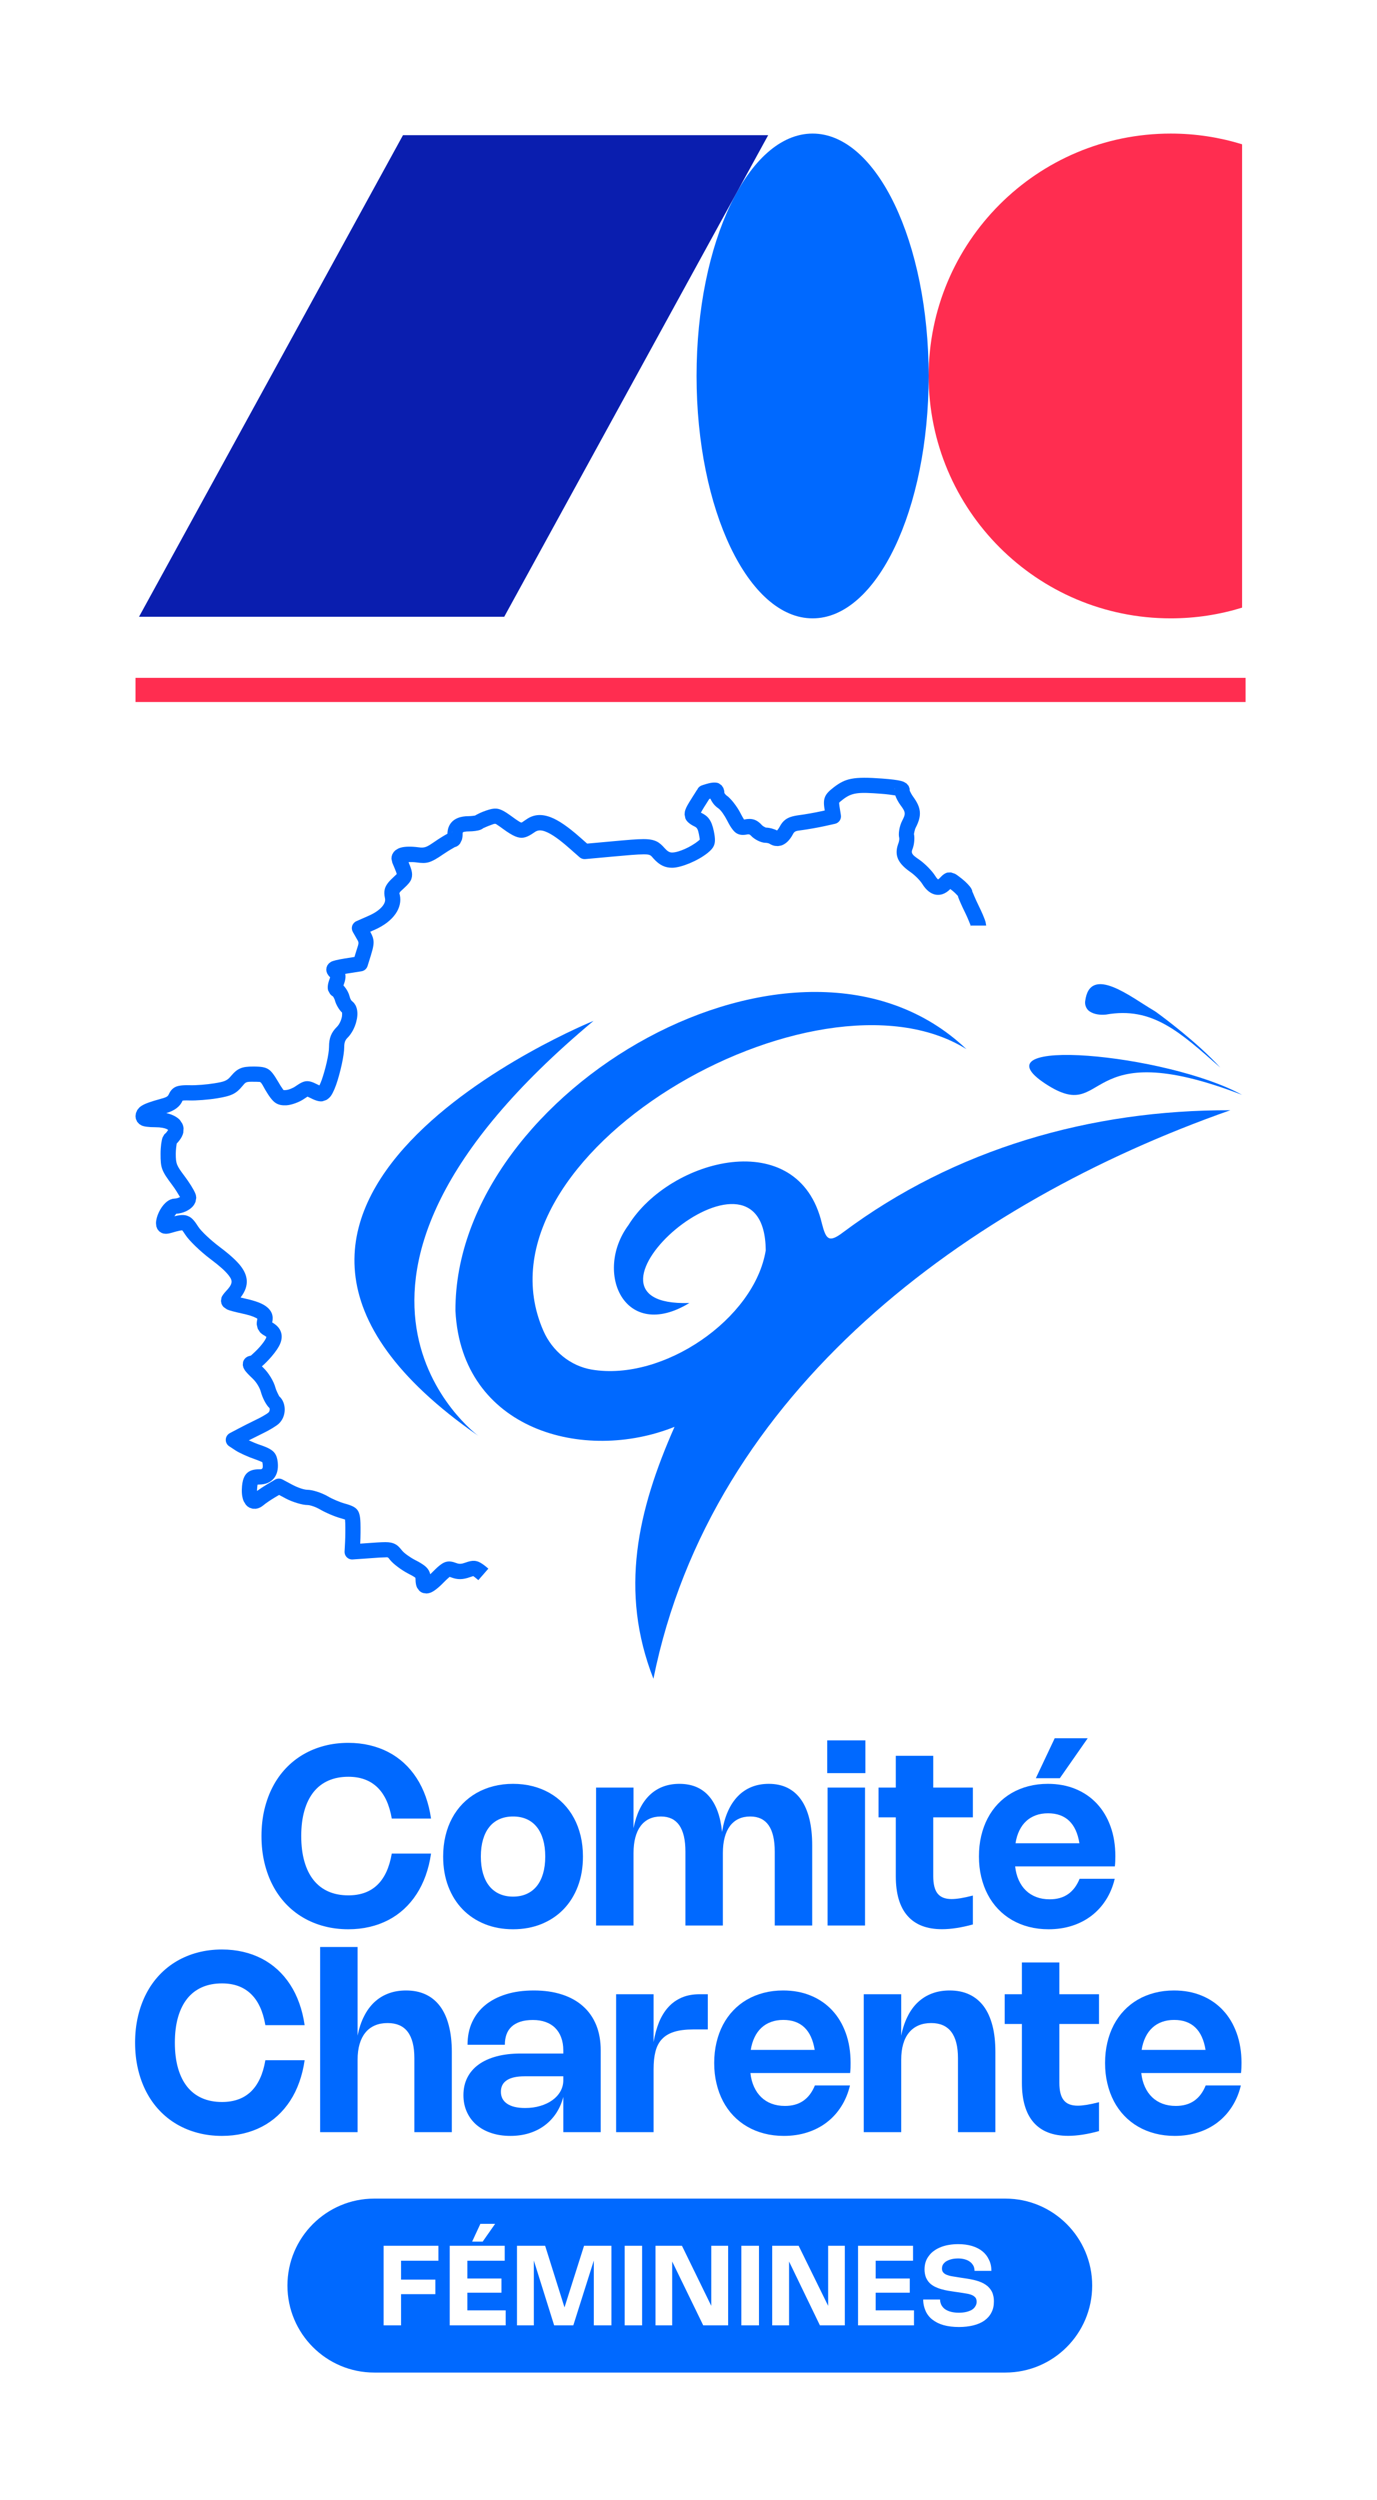
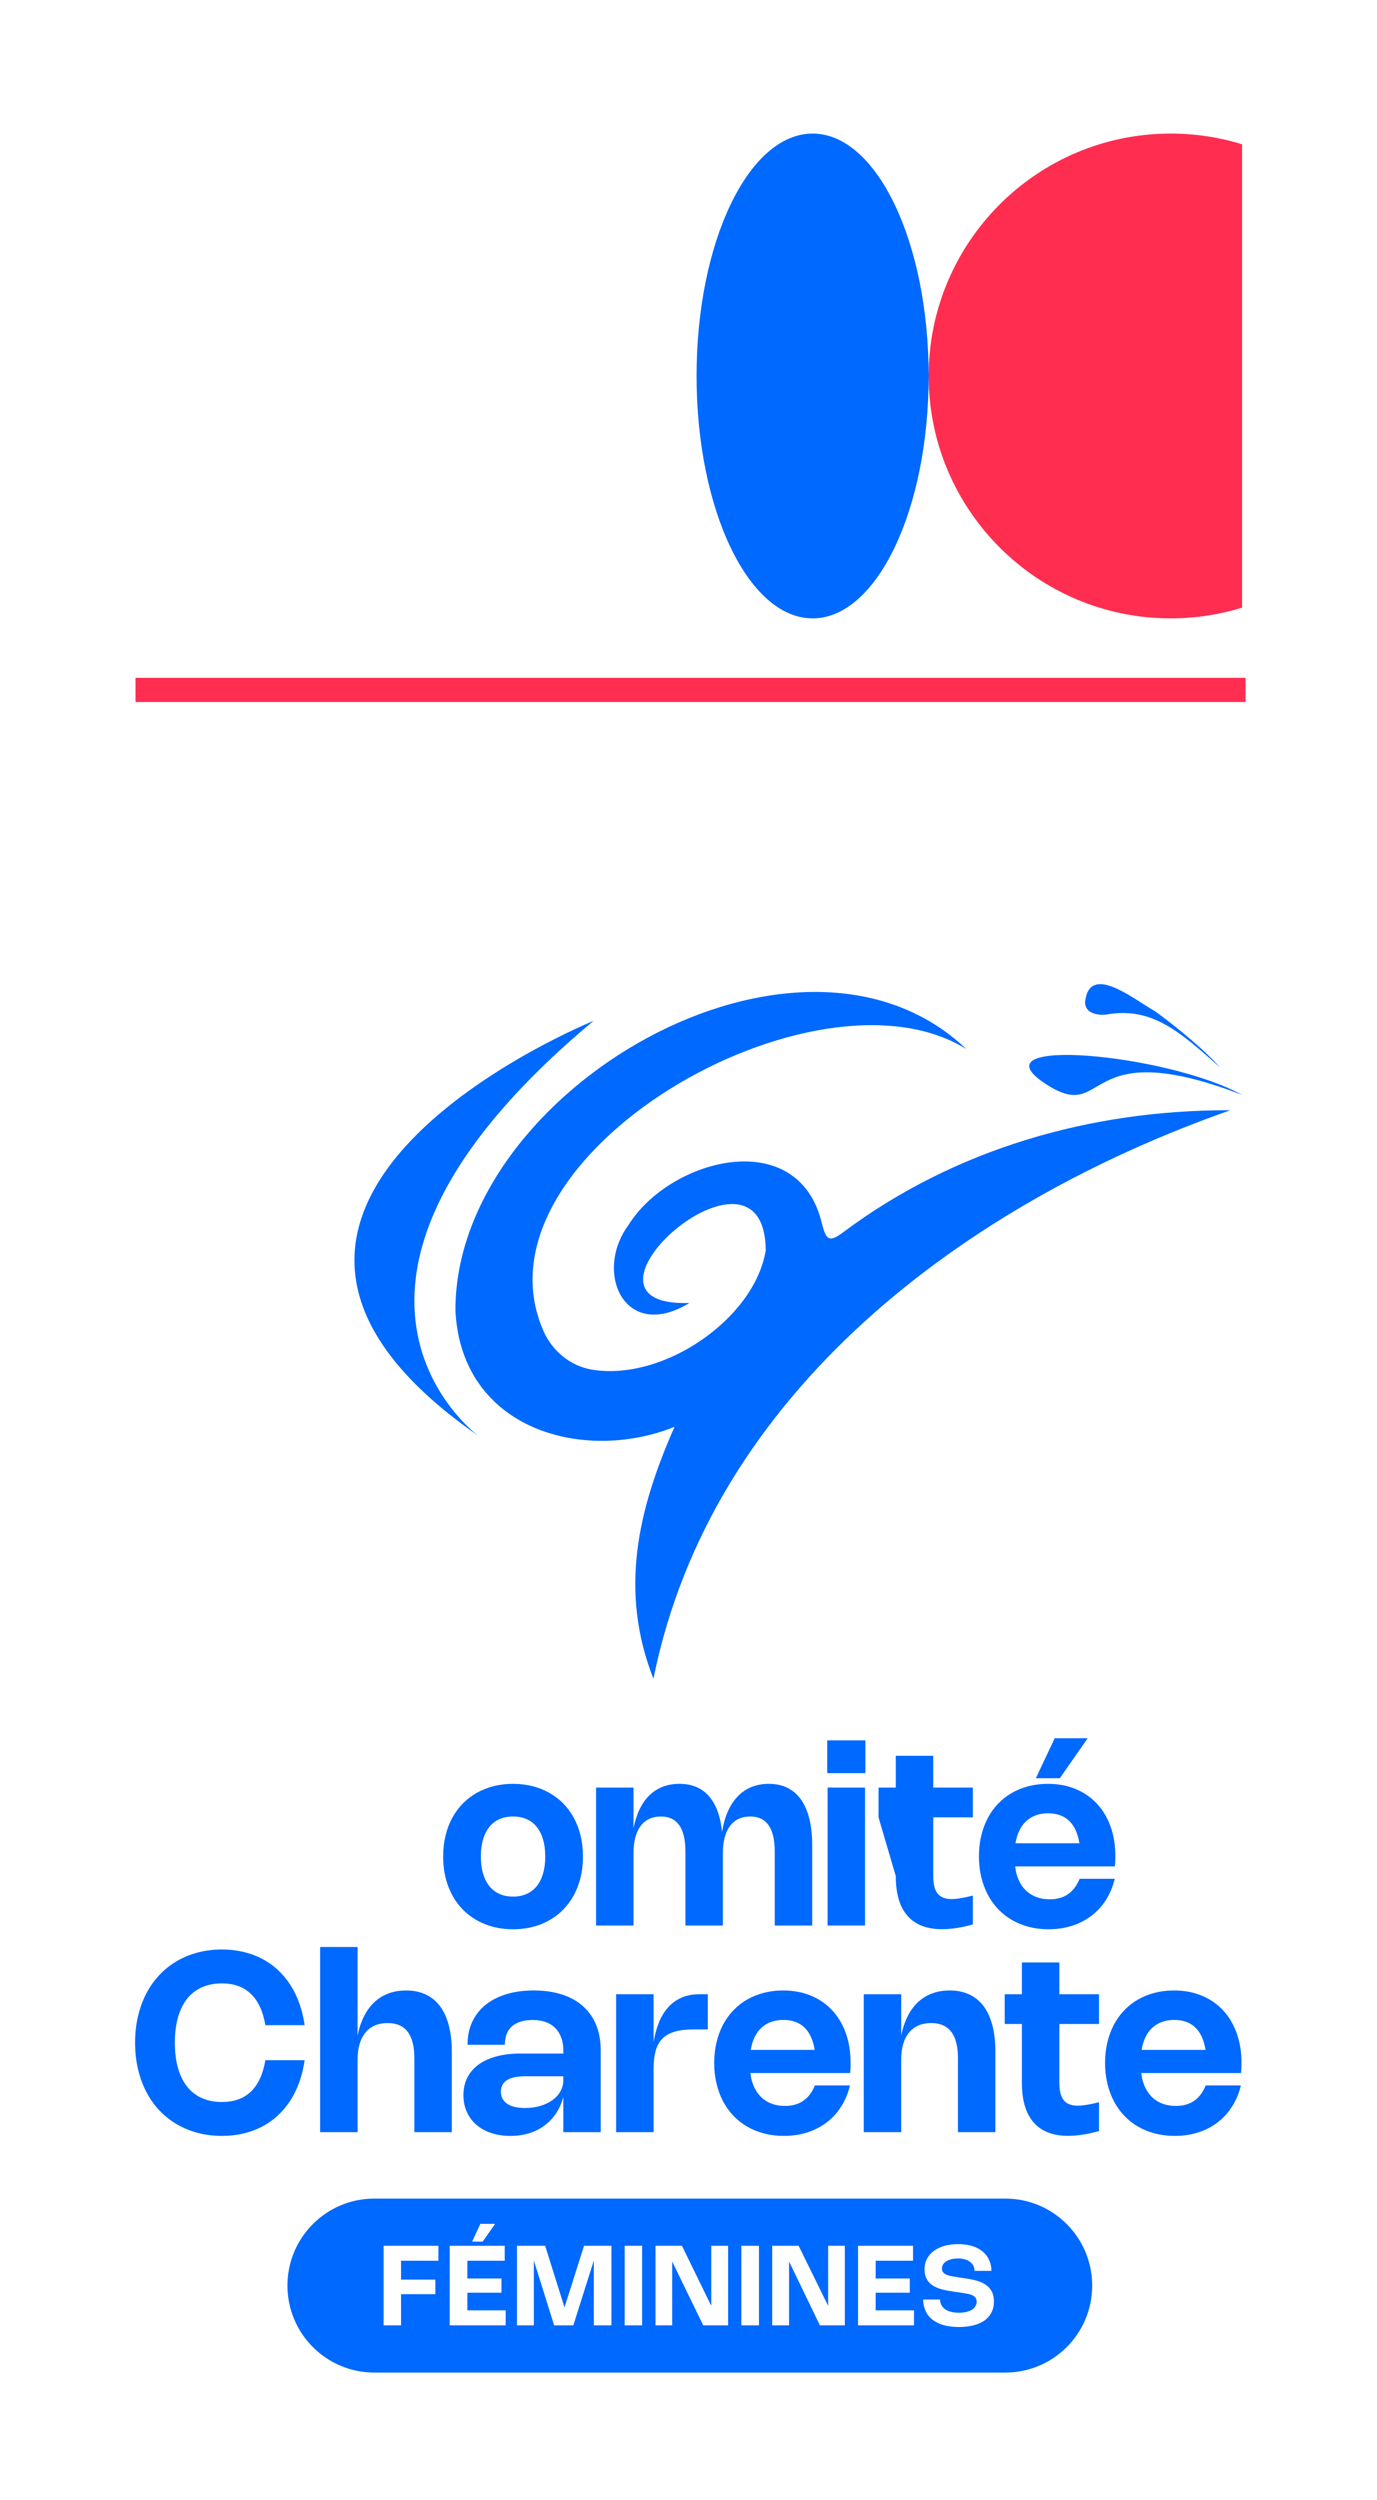
<svg xmlns="http://www.w3.org/2000/svg" width="100%" height="100%" viewBox="0 0 248 450" version="1.1" xml:space="preserve" style="fill-rule:evenodd;clip-rule:evenodd;stroke-linejoin:round;stroke-miterlimit:2;">
  <g transform="matrix(1,0,0,1,-5286,-2444)">
    <g id="dual_vertical_brand_badge_feminines" transform="matrix(0.161,0,0,0.775,5222.56,2444.03)">
      <rect x="396.639" y="0" width="1536.2" height="580.841" style="fill:none;" />
      <g transform="matrix(3.545,0,0,0.737,545.635,30.378)">
        <path d="M213.66,0.82C233.885,0.82 250.281,35.019 250.281,77.204C250.281,119.39 233.885,153.588 213.66,153.588C193.434,153.588 177.039,119.39 177.039,77.204C177.039,35.019 193.434,0.82 213.66,0.82Z" style="fill:rgb(0,105,255);fill-rule:nonzero;" />
      </g>
      <g transform="matrix(3.545,0,0,0.737,545.635,30.378)">
        <path d="M349.184,4.199C342.065,2.005 334.505,0.82 326.666,0.82C284.48,0.82 250.282,35.018 250.282,77.204C250.282,119.39 284.48,153.588 326.666,153.588C334.505,153.588 342.065,152.403 349.184,150.21L349.184,4.199Z" style="fill:rgb(255,45,80);fill-rule:nonzero;" />
      </g>
      <g transform="matrix(3.545,0,0,0.737,545.635,30.378)">
-         <path d="M1.105,153.082L116.348,153.082L199.642,1.327L84.399,1.327L1.105,153.082Z" style="fill:rgb(10,30,175);fill-rule:nonzero;" />
-       </g>
+         </g>
      <g transform="matrix(3.545,0,0,0.737,545.635,30.378)">
        <rect x="0" y="172.333" width="350.289" height="7.613" style="fill:rgb(255,45,80);fill-rule:nonzero;" />
      </g>
      <g transform="matrix(2.256,0,0,0.346,-2479.79,349.396)">
        <g transform="matrix(1,0,0,1,62.7,54.522)">
          <g transform="matrix(2.48,0,0,3.359,-633.024,-177.829)">
-             <path d="M803.852,102.944C803.852,104.852 804.063,106.544 804.483,108.019C804.904,109.494 805.515,110.734 806.315,111.738C807.115,112.742 808.1,113.502 809.271,114.019C810.442,114.536 811.777,114.794 813.277,114.794C815.686,114.794 817.615,114.098 819.065,112.707C820.515,111.315 821.477,109.227 821.952,106.444L829.802,106.444C829.577,108.011 829.221,109.473 828.733,110.832C828.246,112.19 827.638,113.43 826.908,114.55C826.179,115.671 825.34,116.667 824.39,117.538C823.44,118.409 822.39,119.142 821.24,119.738C820.09,120.334 818.846,120.788 817.508,121.1C816.171,121.413 814.756,121.569 813.265,121.569C811.565,121.569 809.956,121.369 808.44,120.969C806.923,120.569 805.521,119.992 804.233,119.238C802.946,118.484 801.788,117.561 800.758,116.469C799.729,115.377 798.856,114.142 798.14,112.763C797.423,111.384 796.871,109.869 796.483,108.219C796.096,106.569 795.902,104.811 795.902,102.944C795.902,101.069 796.096,99.309 796.483,97.663C796.871,96.017 797.423,94.505 798.14,93.125C798.856,91.746 799.729,90.511 800.758,89.419C801.788,88.327 802.946,87.405 804.233,86.65C805.521,85.896 806.923,85.319 808.44,84.919C809.956,84.519 811.565,84.319 813.265,84.319C814.756,84.319 816.171,84.475 817.508,84.788C818.846,85.1 820.09,85.555 821.24,86.15C822.39,86.746 823.44,87.48 824.39,88.35C825.34,89.221 826.179,90.217 826.908,91.338C827.638,92.459 828.246,93.698 828.733,95.057C829.221,96.415 829.577,97.877 829.802,99.444L821.952,99.444C821.477,96.669 820.511,94.584 819.052,93.188C817.594,91.792 815.669,91.094 813.277,91.094C811.777,91.094 810.442,91.352 809.271,91.869C808.1,92.386 807.115,93.146 806.315,94.15C805.515,95.155 804.904,96.394 804.483,97.869C804.063,99.344 803.852,101.036 803.852,102.944Z" style="fill:rgb(0,105,255);fill-rule:nonzero;" />
-           </g>
+             </g>
          <g transform="matrix(2.48,0,0,3.359,-633.024,-177.829)">
            <path d="M832.227,107.032C832.227,105.565 832.381,104.188 832.69,102.9C832.998,101.613 833.442,100.432 834.021,99.357C834.6,98.282 835.302,97.321 836.127,96.475C836.952,95.63 837.881,94.913 838.915,94.325C839.948,93.738 841.077,93.288 842.302,92.975C843.527,92.663 844.827,92.507 846.202,92.507C847.577,92.507 848.877,92.663 850.102,92.975C851.327,93.288 852.456,93.738 853.49,94.325C854.523,94.913 855.452,95.63 856.277,96.475C857.102,97.321 857.804,98.282 858.383,99.357C858.963,100.432 859.406,101.613 859.715,102.9C860.023,104.188 860.177,105.565 860.177,107.032C860.177,109.232 859.836,111.225 859.152,113.013C858.469,114.8 857.511,116.327 856.277,117.594C855.044,118.861 853.571,119.84 851.858,120.532C850.146,121.223 848.261,121.569 846.202,121.569C844.144,121.569 842.258,121.223 840.546,120.532C838.833,119.84 837.361,118.861 836.127,117.594C834.894,116.327 833.936,114.8 833.252,113.013C832.569,111.225 832.227,109.232 832.227,107.032ZM839.765,107.032C839.765,108.307 839.911,109.442 840.202,110.438C840.494,111.434 840.915,112.271 841.465,112.95C842.015,113.63 842.69,114.148 843.49,114.507C844.29,114.865 845.194,115.044 846.202,115.044C847.219,115.044 848.125,114.865 848.921,114.507C849.717,114.148 850.39,113.63 850.94,112.95C851.49,112.271 851.911,111.434 852.202,110.438C852.494,109.442 852.64,108.307 852.64,107.032C852.64,105.757 852.494,104.623 852.202,103.632C851.911,102.64 851.49,101.802 850.94,101.119C850.39,100.436 849.717,99.917 848.921,99.563C848.125,99.209 847.219,99.032 846.202,99.032C845.194,99.032 844.29,99.209 843.49,99.563C842.69,99.917 842.015,100.436 841.465,101.119C840.915,101.802 840.494,102.64 840.202,103.632C839.911,104.623 839.765,105.757 839.765,107.032Z" style="fill:rgb(0,105,255);fill-rule:nonzero;" />
          </g>
          <g transform="matrix(2.48,0,0,3.359,-633.024,-177.829)">
            <path d="M870.29,120.819L862.802,120.819L862.802,93.257L870.29,93.257L870.29,101.369C870.573,99.936 870.983,98.667 871.521,97.563C872.058,96.459 872.715,95.532 873.49,94.782C874.265,94.032 875.152,93.465 876.152,93.082C877.152,92.698 878.256,92.507 879.465,92.507C881.956,92.507 883.921,93.323 885.358,94.957C886.796,96.59 887.673,98.977 887.99,102.119C888.24,100.569 888.629,99.198 889.158,98.007C889.688,96.815 890.348,95.811 891.14,94.994C891.931,94.177 892.846,93.559 893.883,93.138C894.921,92.717 896.069,92.507 897.327,92.507C898.744,92.507 899.992,92.773 901.071,93.307C902.15,93.84 903.056,94.627 903.79,95.669C904.523,96.711 905.077,97.996 905.452,99.525C905.827,101.055 906.015,102.815 906.015,104.807L906.015,120.819L898.527,120.819L898.527,106.057C898.527,101.373 896.894,99.032 893.627,99.032C892.752,99.032 891.975,99.192 891.296,99.513C890.617,99.834 890.044,100.305 889.577,100.925C889.111,101.546 888.756,102.311 888.515,103.219C888.273,104.127 888.152,105.173 888.152,106.357L888.152,120.819L880.665,120.819L880.665,106.057C880.665,101.373 879.031,99.032 875.765,99.032C874.89,99.032 874.113,99.192 873.433,99.513C872.754,99.834 872.181,100.305 871.715,100.925C871.248,101.546 870.894,102.311 870.652,103.219C870.411,104.127 870.29,105.173 870.29,106.357L870.29,120.819Z" style="fill:rgb(0,105,255);fill-rule:nonzero;" />
          </g>
          <g transform="matrix(2.48,0,0,3.359,-633.024,-177.829)">
            <path d="M916.652,90.369L909.015,90.369L909.015,83.819L916.652,83.819L916.652,90.369ZM916.577,120.819L909.09,120.819L909.09,93.257L916.577,93.257L916.577,120.819Z" style="fill:rgb(0,105,255);fill-rule:nonzero;" />
          </g>
          <g transform="matrix(2.48,0,0,3.359,-633.024,-177.829)">
-             <path d="M938.14,120.607C935.831,121.24 933.773,121.557 931.965,121.557C928.931,121.557 926.633,120.667 925.071,118.888C923.508,117.109 922.727,114.465 922.727,110.957L922.727,99.207L919.277,99.207L919.277,93.257L922.727,93.257L922.727,86.907L930.215,86.907L930.215,93.257L938.14,93.257L938.14,99.207L930.215,99.207L930.215,110.969C930.215,112.552 930.506,113.709 931.09,114.438C931.673,115.167 932.602,115.532 933.877,115.532C934.394,115.532 934.998,115.475 935.69,115.363C936.381,115.25 937.198,115.073 938.14,114.832L938.14,120.607Z" style="fill:rgb(0,105,255);fill-rule:nonzero;" />
+             <path d="M938.14,120.607C935.831,121.24 933.773,121.557 931.965,121.557C928.931,121.557 926.633,120.667 925.071,118.888C923.508,117.109 922.727,114.465 922.727,110.957L919.277,99.207L919.277,93.257L922.727,93.257L922.727,86.907L930.215,86.907L930.215,93.257L938.14,93.257L938.14,99.207L930.215,99.207L930.215,110.969C930.215,112.552 930.506,113.709 931.09,114.438C931.673,115.167 932.602,115.532 933.877,115.532C934.394,115.532 934.998,115.475 935.69,115.363C936.381,115.25 937.198,115.073 938.14,114.832L938.14,120.607Z" style="fill:rgb(0,105,255);fill-rule:nonzero;" />
          </g>
          <g transform="matrix(2.48,0,0,3.359,-633.024,-177.829)">
            <path d="M966.502,111.482C966.127,113.048 965.542,114.455 964.746,115.7C963.95,116.946 962.981,118.005 961.84,118.875C960.698,119.746 959.404,120.413 957.958,120.875C956.513,121.338 954.952,121.569 953.277,121.569C951.894,121.569 950.588,121.411 949.358,121.094C948.129,120.777 947,120.321 945.971,119.725C944.942,119.13 944.017,118.402 943.196,117.544C942.375,116.686 941.681,115.717 941.115,114.638C940.548,113.559 940.113,112.38 939.808,111.1C939.504,109.821 939.352,108.457 939.352,107.007C939.352,105.565 939.502,104.205 939.802,102.925C940.102,101.646 940.533,100.469 941.096,99.394C941.658,98.319 942.344,97.357 943.152,96.507C943.961,95.657 944.875,94.936 945.896,94.344C946.917,93.752 948.036,93.298 949.252,92.982C950.469,92.665 951.761,92.507 953.127,92.507C955.161,92.507 957.008,92.85 958.671,93.538C960.333,94.225 961.754,95.2 962.933,96.463C964.113,97.725 965.023,99.246 965.665,101.025C966.306,102.805 966.627,104.786 966.627,106.969C966.627,107.302 966.621,107.638 966.608,107.975C966.596,108.313 966.569,108.657 966.527,109.007L946.59,109.007C946.706,110.04 946.95,110.963 947.321,111.775C947.692,112.588 948.171,113.275 948.758,113.838C949.346,114.4 950.038,114.832 950.833,115.132C951.629,115.432 952.515,115.582 953.49,115.582C954.956,115.582 956.183,115.238 957.171,114.55C958.158,113.863 958.927,112.84 959.477,111.482L966.502,111.482ZM959.44,104.382C959.123,102.398 958.44,100.905 957.39,99.9C956.34,98.896 954.931,98.394 953.165,98.394C952.273,98.394 951.461,98.527 950.727,98.794C949.994,99.061 949.352,99.448 948.802,99.957C948.252,100.465 947.796,101.092 947.433,101.838C947.071,102.584 946.815,103.432 946.665,104.382L959.44,104.382ZM961.102,83.394L954.503,83.394L950.728,91.382L955.528,91.382L961.102,83.394Z" style="fill:rgb(0,105,255);fill-rule:nonzero;" />
          </g>
        </g>
        <g transform="matrix(1,0,0,1,0.088,54.522)">
          <g transform="matrix(2.48,0,0,3.359,-1091.26,-39.132)">
            <path d="M988.602,102.944C988.602,104.852 988.813,106.544 989.233,108.019C989.654,109.494 990.265,110.734 991.065,111.738C991.865,112.742 992.85,113.502 994.021,114.019C995.192,114.536 996.527,114.794 998.027,114.794C1000.44,114.794 1002.37,114.098 1003.82,112.707C1005.26,111.315 1006.23,109.227 1006.7,106.444L1014.55,106.444C1014.33,108.011 1013.97,109.473 1013.48,110.832C1013,112.19 1012.39,113.43 1011.66,114.55C1010.93,115.671 1010.09,116.667 1009.14,117.538C1008.19,118.409 1007.14,119.142 1005.99,119.738C1004.84,120.334 1003.6,120.788 1002.26,121.1C1000.92,121.413 999.506,121.569 998.015,121.569C996.315,121.569 994.706,121.369 993.19,120.969C991.673,120.569 990.271,119.992 988.983,119.238C987.696,118.484 986.538,117.561 985.508,116.469C984.479,115.377 983.606,114.142 982.89,112.763C982.173,111.384 981.621,109.869 981.233,108.219C980.846,106.569 980.652,104.811 980.652,102.944C980.652,101.069 980.846,99.309 981.233,97.663C981.621,96.017 982.173,94.505 982.89,93.125C983.606,91.746 984.479,90.511 985.508,89.419C986.538,88.327 987.696,87.405 988.983,86.65C990.271,85.896 991.673,85.319 993.19,84.919C994.706,84.519 996.315,84.319 998.015,84.319C999.506,84.319 1000.92,84.475 1002.26,84.788C1003.6,85.1 1004.84,85.555 1005.99,86.15C1007.14,86.746 1008.19,87.48 1009.14,88.35C1010.09,89.221 1010.93,90.217 1011.66,91.338C1012.39,92.459 1013,93.698 1013.48,95.057C1013.97,96.415 1014.33,97.877 1014.55,99.444L1006.7,99.444C1006.23,96.669 1005.26,94.584 1003.8,93.188C1002.34,91.792 1000.42,91.094 998.027,91.094C996.527,91.094 995.192,91.352 994.021,91.869C992.85,92.386 991.865,93.146 991.065,94.15C990.265,95.155 989.654,96.394 989.233,97.869C988.813,99.344 988.602,101.036 988.602,102.944Z" style="fill:rgb(0,105,255);fill-rule:nonzero;" />
          </g>
          <g transform="matrix(2.48,0,0,3.359,-1091.26,-39.132)">
            <path d="M1025.14,120.819L1017.65,120.819L1017.65,83.819L1025.14,83.819L1025.14,101.532C1025.43,100.073 1025.86,98.784 1026.43,97.663C1026.99,96.542 1027.69,95.6 1028.5,94.838C1029.32,94.075 1030.26,93.496 1031.32,93.1C1032.38,92.705 1033.55,92.507 1034.83,92.507C1036.31,92.507 1037.62,92.773 1038.76,93.307C1039.9,93.84 1040.85,94.625 1041.63,95.663C1042.4,96.7 1042.99,97.986 1043.38,99.519C1043.78,101.052 1043.98,102.815 1043.98,104.807L1043.98,120.819L1036.49,120.819L1036.49,106.057C1036.49,103.707 1036.05,101.946 1035.16,100.775C1034.28,99.605 1032.94,99.019 1031.14,99.019C1030.18,99.019 1029.33,99.18 1028.59,99.5C1027.85,99.821 1027.22,100.292 1026.71,100.913C1026.2,101.534 1025.81,102.3 1025.54,103.213C1025.27,104.125 1025.14,105.173 1025.14,106.357L1025.14,120.819Z" style="fill:rgb(0,105,255);fill-rule:nonzero;" />
          </g>
          <g transform="matrix(2.48,0,0,3.359,-1091.26,-39.132)">
            <path d="M1047.12,103.357C1047.12,101.69 1047.42,100.186 1048.03,98.844C1048.65,97.502 1049.53,96.363 1050.67,95.425C1051.82,94.488 1053.21,93.767 1054.84,93.263C1056.47,92.759 1058.32,92.507 1060.37,92.507C1062.46,92.507 1064.34,92.775 1066,93.313C1067.66,93.85 1069.07,94.632 1070.21,95.657C1071.37,96.682 1072.24,97.936 1072.85,99.419C1073.45,100.902 1073.75,102.586 1073.75,104.469L1073.75,120.819L1066.27,120.819L1066.27,113.769C1065.96,114.977 1065.48,116.063 1064.85,117.025C1064.21,117.988 1063.44,118.807 1062.53,119.482C1061.63,120.157 1060.6,120.673 1059.45,121.032C1058.29,121.39 1057.04,121.569 1055.69,121.569C1054.28,121.569 1053,121.375 1051.85,120.988C1050.69,120.6 1049.7,120.05 1048.88,119.338C1048.06,118.625 1047.43,117.769 1046.98,116.769C1046.53,115.769 1046.3,114.657 1046.3,113.432C1046.3,112.123 1046.56,110.955 1047.08,109.925C1047.6,108.896 1048.35,108.025 1049.33,107.313C1050.31,106.6 1051.51,106.055 1052.93,105.675C1054.34,105.296 1055.95,105.107 1057.75,105.107L1066.27,105.107L1066.27,104.469C1066.27,103.519 1066.13,102.669 1065.85,101.919C1065.58,101.169 1065.18,100.534 1064.66,100.013C1064.15,99.492 1063.51,99.094 1062.76,98.819C1062,98.544 1061.15,98.407 1060.19,98.407C1059.22,98.407 1058.39,98.521 1057.68,98.75C1056.98,98.98 1056.4,99.309 1055.93,99.738C1055.47,100.167 1055.13,100.686 1054.91,101.294C1054.69,101.902 1054.58,102.59 1054.58,103.357L1047.12,103.357ZM1058.53,109.657C1056.97,109.657 1055.79,109.917 1054.99,110.438C1054.19,110.959 1053.79,111.727 1053.79,112.744C1053.79,113.786 1054.21,114.588 1055.05,115.15C1055.88,115.713 1057.08,115.994 1058.64,115.994C1059.74,115.994 1060.75,115.855 1061.68,115.575C1062.61,115.296 1063.42,114.911 1064.1,114.419C1064.78,113.927 1065.31,113.344 1065.69,112.669C1066.07,111.994 1066.27,111.261 1066.27,110.469L1066.27,109.657L1058.53,109.657Z" style="fill:rgb(0,105,255);fill-rule:nonzero;" />
          </g>
          <g transform="matrix(2.48,0,0,3.359,-1091.26,-39.132)">
            <path d="M1084.32,120.819L1076.83,120.819L1076.83,93.257L1084.32,93.257L1084.32,102.832C1084.57,101.357 1084.93,100.027 1085.41,98.844C1085.9,97.661 1086.52,96.657 1087.27,95.832C1088.02,95.007 1088.91,94.371 1089.95,93.925C1090.98,93.48 1092.18,93.257 1093.53,93.257L1095.16,93.257L1095.16,100.294L1092.28,100.294C1090.74,100.294 1089.47,100.452 1088.45,100.769C1087.42,101.086 1086.61,101.571 1086,102.225C1085.38,102.88 1084.95,103.705 1084.7,104.7C1084.44,105.696 1084.32,106.873 1084.32,108.232L1084.32,120.819Z" style="fill:rgb(0,105,255);fill-rule:nonzero;" />
          </g>
          <g transform="matrix(2.48,0,0,3.359,-1091.26,-39.132)">
            <path d="M1123.59,111.482C1123.21,113.048 1122.63,114.455 1121.83,115.7C1121.04,116.946 1120.07,118.005 1118.93,118.875C1117.79,119.746 1116.49,120.413 1115.05,120.875C1113.6,121.338 1112.04,121.569 1110.37,121.569C1108.98,121.569 1107.67,121.411 1106.45,121.094C1105.22,120.777 1104.09,120.321 1103.06,119.725C1102.03,119.13 1101.1,118.402 1100.28,117.544C1099.46,116.686 1098.77,115.717 1098.2,114.638C1097.64,113.559 1097.2,112.38 1096.9,111.1C1096.59,109.821 1096.44,108.457 1096.44,107.007C1096.44,105.565 1096.59,104.205 1096.89,102.925C1097.19,101.646 1097.62,100.469 1098.18,99.394C1098.75,98.319 1099.43,97.357 1100.24,96.507C1101.05,95.657 1101.96,94.936 1102.98,94.344C1104,93.752 1105.12,93.298 1106.34,92.982C1107.56,92.665 1108.85,92.507 1110.21,92.507C1112.25,92.507 1114.1,92.85 1115.76,93.538C1117.42,94.225 1118.84,95.2 1120.02,96.463C1121.2,97.725 1122.11,99.246 1122.75,101.025C1123.39,102.805 1123.71,104.786 1123.71,106.969C1123.71,107.302 1123.71,107.638 1123.7,107.975C1123.68,108.313 1123.66,108.657 1123.62,109.007L1103.68,109.007C1103.79,110.04 1104.04,110.963 1104.41,111.775C1104.78,112.588 1105.26,113.275 1105.85,113.838C1106.43,114.4 1107.12,114.832 1107.92,115.132C1108.72,115.432 1109.6,115.582 1110.58,115.582C1112.04,115.582 1113.27,115.238 1114.26,114.55C1115.25,113.863 1116.02,112.84 1116.57,111.482L1123.59,111.482ZM1116.53,104.382C1116.21,102.398 1115.53,100.905 1114.48,99.9C1113.43,98.896 1112.02,98.394 1110.25,98.394C1109.36,98.394 1108.55,98.527 1107.82,98.794C1107.08,99.061 1106.44,99.448 1105.89,99.957C1105.34,100.465 1104.88,101.092 1104.52,101.838C1104.16,102.584 1103.9,103.432 1103.75,104.382L1116.53,104.382Z" style="fill:rgb(0,105,255);fill-rule:nonzero;" />
          </g>
          <g transform="matrix(2.48,0,0,3.359,-1091.26,-39.132)">
            <path d="M1133.83,120.819L1126.34,120.819L1126.34,93.257L1133.83,93.257L1133.83,101.544C1134.12,100.086 1134.55,98.794 1135.12,97.669C1135.68,96.544 1136.37,95.6 1137.19,94.838C1138.01,94.075 1138.95,93.496 1140.01,93.1C1141.07,92.705 1142.24,92.507 1143.52,92.507C1145,92.507 1146.31,92.773 1147.45,93.307C1148.58,93.84 1149.54,94.625 1150.32,95.663C1151.09,96.7 1151.67,97.986 1152.07,99.519C1152.47,101.052 1152.66,102.815 1152.66,104.807L1152.66,120.819L1145.18,120.819L1145.18,106.057C1145.18,101.365 1143.39,99.019 1139.83,99.019C1138.87,99.019 1138.02,99.18 1137.28,99.5C1136.54,99.821 1135.91,100.292 1135.4,100.913C1134.88,101.534 1134.49,102.3 1134.23,103.213C1133.96,104.125 1133.83,105.173 1133.83,106.357L1133.83,120.819Z" style="fill:rgb(0,105,255);fill-rule:nonzero;" />
          </g>
          <g transform="matrix(2.48,0,0,3.359,-1091.26,-39.132)">
            <path d="M1173.38,120.607C1171.07,121.24 1169.01,121.557 1167.2,121.557C1164.17,121.557 1161.87,120.667 1160.31,118.888C1158.75,117.109 1157.96,114.465 1157.96,110.957L1157.96,99.207L1154.52,99.207L1154.52,93.257L1157.96,93.257L1157.96,86.907L1165.45,86.907L1165.45,93.257L1173.38,93.257L1173.38,99.207L1165.45,99.207L1165.45,110.969C1165.45,112.552 1165.74,113.709 1166.33,114.438C1166.91,115.167 1167.84,115.532 1169.12,115.532C1169.63,115.532 1170.24,115.475 1170.93,115.363C1171.62,115.25 1172.44,115.073 1173.38,114.832L1173.38,120.607Z" style="fill:rgb(0,105,255);fill-rule:nonzero;" />
          </g>
          <g transform="matrix(2.48,0,0,3.359,-1091.26,-39.132)">
            <path d="M1201.74,111.482C1201.37,113.048 1200.78,114.455 1199.98,115.7C1199.19,116.946 1198.22,118.005 1197.08,118.875C1195.94,119.746 1194.64,120.413 1193.2,120.875C1191.75,121.338 1190.19,121.569 1188.52,121.569C1187.13,121.569 1185.83,121.411 1184.6,121.094C1183.37,120.777 1182.24,120.321 1181.21,119.725C1180.18,119.13 1179.25,118.402 1178.43,117.544C1177.61,116.686 1176.92,115.717 1176.35,114.638C1175.79,113.559 1175.35,112.38 1175.05,111.1C1174.74,109.821 1174.59,108.457 1174.59,107.007C1174.59,105.565 1174.74,104.205 1175.04,102.925C1175.34,101.646 1175.77,100.469 1176.33,99.394C1176.9,98.319 1177.58,97.357 1178.39,96.507C1179.2,95.657 1180.11,94.936 1181.13,94.344C1182.15,93.752 1183.27,93.298 1184.49,92.982C1185.71,92.665 1187,92.507 1188.37,92.507C1190.4,92.507 1192.25,92.85 1193.91,93.538C1195.57,94.225 1196.99,95.2 1198.17,96.463C1199.35,97.725 1200.26,99.246 1200.9,101.025C1201.54,102.805 1201.87,104.786 1201.87,106.969C1201.87,107.302 1201.86,107.638 1201.85,107.975C1201.83,108.313 1201.81,108.657 1201.77,109.007L1181.83,109.007C1181.94,110.04 1182.19,110.963 1182.56,111.775C1182.93,112.588 1183.41,113.275 1184,113.838C1184.58,114.4 1185.28,114.832 1186.07,115.132C1186.87,115.432 1187.75,115.582 1188.73,115.582C1190.19,115.582 1191.42,115.238 1192.41,114.55C1193.4,113.863 1194.16,112.84 1194.71,111.482L1201.74,111.482ZM1194.68,104.382C1194.36,102.398 1193.68,100.905 1192.63,99.9C1191.58,98.896 1190.17,98.394 1188.4,98.394C1187.51,98.394 1186.7,98.527 1185.96,98.794C1185.23,99.061 1184.59,99.448 1184.04,99.957C1183.49,100.465 1183.03,101.092 1182.67,101.838C1182.31,102.584 1182.05,103.432 1181.9,104.382L1194.68,104.382Z" style="fill:rgb(0,105,255);fill-rule:nonzero;" />
          </g>
        </g>
      </g>
      <g transform="matrix(14.101,0,0,0.889,545.635,180.589)">
        <g transform="matrix(0.965,0,0,3.182,0,3.37193e-07)">
          <path d="M58.143,37.339C67.37,30.445 78.569,27.263 90.005,27.296C68.404,34.874 47.339,50.328 42.576,73.973C39.756,66.775 41.275,60.15 44.312,53.289C36.88,56.274 26.802,53.569 26.3,43.766C26.216,25.616 54.577,9.24 68.309,22.283C55.928,14.56 27.221,31.051 33.536,45.42C34.255,47.054 35.744,48.297 37.508,48.59C43.381,49.576 50.891,44.422 51.809,38.802C51.722,28.071 34.222,43.493 45.532,43.123C40.212,46.358 37.652,40.617 40.516,36.737C43.928,31.24 54.504,28.478 56.424,36.587C56.762,37.895 56.987,38.211 58.143,37.339ZM74.83,25.142C68.727,21.168 84.795,22.643 90.967,26.035C77.505,20.858 80.052,28.542 74.83,25.142ZM79.777,19.444C79.272,19.489 78.816,19.425 78.453,19.195C78.175,19.018 78.026,18.674 78.068,18.348C78.455,15.274 81.9,18.06 83.679,19.092C83.757,19.137 83.827,19.182 83.9,19.234C84.484,19.658 87.259,21.704 89.18,23.798C85.864,20.884 83.6,18.763 79.777,19.444Z" style="fill:rgb(0,105,255);" />
        </g>
        <g transform="matrix(0.965,0,0,3.182,0,3.37193e-07)">
          <path d="M28.179,54.028C28.179,54.028 11.467,41.794 37.652,19.96C37.652,19.96 0.655,34.932 28.179,54.028Z" style="fill:rgb(0,105,255);" />
        </g>
        <g transform="matrix(0.965,0,0,3.182,0,3.37193e-07)">
-           <path d="M15.118,25.26C15.171,25.148 15.251,24.968 15.308,24.807C15.598,23.982 15.907,22.704 15.907,22.101C15.907,21.364 16.094,20.912 16.547,20.461L16.547,20.46C16.761,20.248 16.905,19.924 16.965,19.63C16.989,19.513 16.983,19.339 16.98,19.279C16.748,19.071 16.482,18.639 16.386,18.258C16.36,18.154 16.254,17.982 16.241,17.962L16.118,17.879L15.996,17.757L15.84,17.473C15.779,17.282 15.774,16.999 15.947,16.543L15.948,16.542C15.968,16.491 15.986,16.428 15.999,16.385L15.997,16.383C15.943,16.329 15.898,16.28 15.864,16.236L15.762,16.079L15.701,15.914L15.682,15.764L15.703,15.574L15.775,15.397L15.896,15.242L16.07,15.114C16.215,15.033 16.559,14.942 17.211,14.837L17.213,14.837L17.998,14.713L18.164,14.178C18.273,13.827 18.349,13.662 18.322,13.504C18.306,13.415 18.253,13.336 18.184,13.216L18.183,13.215L17.865,12.66C17.778,12.505 17.759,12.321 17.814,12.153C17.87,11.985 17.995,11.847 18.157,11.776L19.162,11.334C19.673,11.109 20.066,10.84 20.307,10.537C20.47,10.331 20.556,10.115 20.507,9.894C20.44,9.589 20.437,9.36 20.491,9.146C20.562,8.864 20.744,8.584 21.19,8.179C21.298,8.081 21.416,7.964 21.475,7.906C21.463,7.863 21.444,7.799 21.425,7.744C21.357,7.557 21.253,7.316 21.115,6.989L21.04,6.661L21.053,6.473L21.109,6.289L21.224,6.099L21.365,5.956L21.589,5.817C21.655,5.786 21.73,5.758 21.813,5.735C22.13,5.647 22.632,5.624 23.269,5.711C23.785,5.782 23.943,5.693 24.594,5.246C25.004,4.965 25.402,4.722 25.64,4.599C25.65,4.21 25.766,3.911 25.956,3.683C26.222,3.364 26.676,3.153 27.393,3.153C27.59,3.153 27.868,3.11 27.909,3.104C28.106,2.986 28.452,2.819 28.814,2.695C29.182,2.568 29.423,2.517 29.649,2.532C29.967,2.553 30.291,2.707 30.951,3.191C31.188,3.364 31.372,3.496 31.526,3.587C31.603,3.634 31.661,3.671 31.718,3.678C31.765,3.685 31.795,3.641 31.849,3.609C31.924,3.563 32.008,3.505 32.104,3.437C32.679,3.028 33.322,2.933 34.139,3.246C34.77,3.487 35.54,4.01 36.514,4.867L37.127,5.407L39.098,5.228C40.423,5.107 41.23,5.037 41.758,5.037C42.279,5.037 42.591,5.11 42.834,5.227C43.084,5.348 43.27,5.524 43.509,5.791C43.713,6.019 43.88,6.14 44.116,6.138C44.654,6.135 45.652,5.679 46.256,5.194L46.256,5.194C46.302,5.157 46.357,5.107 46.388,5.078C46.379,5.005 46.353,4.808 46.316,4.633C46.243,4.286 46.191,4.113 45.972,4.008C45.516,3.791 45.294,3.566 45.202,3.337L45.137,3.016L45.157,2.797C45.169,2.739 45.186,2.676 45.21,2.608C45.283,2.403 45.444,2.119 45.708,1.708C45.95,1.331 46.197,0.932 46.197,0.932C46.197,0.932 46.149,1.05 46.143,1.073L46.236,0.866L46.332,0.757L46.449,0.674C46.506,0.641 46.785,0.542 47.119,0.458C47.549,0.35 47.809,0.392 47.958,0.463L48.181,0.624L48.324,0.835L48.392,1.057C48.402,1.113 48.408,1.179 48.41,1.255C48.434,1.292 48.522,1.415 48.594,1.462C48.904,1.664 49.433,2.318 49.745,2.933C49.852,3.145 49.965,3.335 50.025,3.431C50.035,3.429 50.045,3.427 50.055,3.426C50.685,3.3 51.081,3.431 51.509,3.904C51.585,3.987 51.79,4.08 51.813,4.091C52.116,4.096 52.514,4.206 52.739,4.332C52.79,4.272 52.886,4.153 52.944,4.04C53.084,3.77 53.231,3.587 53.418,3.445C53.66,3.262 53.99,3.142 54.582,3.066C55.057,3.004 55.842,2.866 56.327,2.76L56.66,2.687L56.641,2.568C56.562,2.078 56.583,1.794 56.695,1.545C56.797,1.314 56.996,1.093 57.412,0.776C58.367,0.049 59.008,-0.111 61.384,0.066C62.135,0.122 62.633,0.187 62.915,0.258C63.024,0.286 63.113,0.317 63.18,0.348L63.381,0.469L63.554,0.667L63.637,0.883L63.647,1.067C63.683,1.143 63.802,1.385 63.911,1.533C64.274,2.024 64.442,2.406 64.477,2.783C64.512,3.167 64.413,3.566 64.138,4.098C64.054,4.26 64,4.585 63.994,4.619C64.064,4.92 64.025,5.455 63.886,5.821C63.838,5.947 63.8,6.048 63.825,6.146C63.876,6.35 64.094,6.493 64.429,6.725C64.902,7.053 65.489,7.653 65.737,8.052L65.738,8.053C65.801,8.157 65.864,8.242 65.928,8.307C65.942,8.32 65.962,8.337 65.978,8.349C66.014,8.322 66.08,8.271 66.122,8.225L66.123,8.224C66.381,7.94 66.578,7.822 66.754,7.784L67.036,7.773L67.358,7.88C67.49,7.948 67.668,8.081 67.938,8.295L67.939,8.295C68.289,8.574 68.581,8.889 68.689,9.066L68.773,9.241L68.815,9.458C68.814,9.436 68.803,9.363 68.803,9.363C68.803,9.363 69.061,10 69.311,10.501C69.575,11.031 69.797,11.56 69.877,11.823L69.932,12.138L68.682,12.138C68.682,12.157 68.689,12.216 68.689,12.216C68.689,12.216 68.437,11.551 68.192,11.059C67.932,10.537 67.711,10.032 67.629,9.796L67.61,9.706C67.555,9.647 67.342,9.419 67.161,9.275C67.1,9.226 67.037,9.178 66.981,9.136C66.572,9.554 66.149,9.669 65.762,9.596C65.406,9.528 65.016,9.266 64.675,8.713C64.495,8.423 64.063,7.993 63.719,7.754C63.034,7.281 62.717,6.868 62.612,6.45C62.532,6.131 62.561,5.788 62.718,5.376C62.772,5.233 62.808,5.025 62.779,4.914C62.701,4.614 62.789,3.984 63.029,3.522C63.162,3.265 63.249,3.084 63.232,2.898C63.215,2.705 63.092,2.528 62.906,2.277C62.696,1.993 62.539,1.686 62.457,1.452C62.213,1.413 61.781,1.35 61.29,1.314C59.432,1.175 58.915,1.204 58.168,1.773C58.076,1.844 57.998,1.905 57.933,1.961C57.9,1.989 57.86,2.032 57.842,2.051C57.844,2.094 57.854,2.243 57.875,2.369L57.987,3.072C58.04,3.4 57.828,3.711 57.504,3.782L56.595,3.982C56.08,4.095 55.246,4.241 54.742,4.307C54.329,4.361 54.181,4.371 54.054,4.616C53.761,5.182 53.398,5.472 53.062,5.569L52.812,5.61L52.559,5.593C52.413,5.566 52.263,5.509 52.115,5.415C52.042,5.37 51.894,5.342 51.787,5.341C51.442,5.339 50.894,5.086 50.585,4.745L50.584,4.745C50.5,4.652 50.422,4.628 50.299,4.653C49.936,4.725 49.692,4.701 49.475,4.594C49.238,4.479 48.988,4.204 48.631,3.5C48.426,3.097 48.114,2.642 47.91,2.509C47.617,2.317 47.382,2.006 47.259,1.715C47.226,1.725 47.196,1.733 47.167,1.742C47.069,1.899 46.922,2.131 46.76,2.384C46.65,2.556 46.548,2.736 46.478,2.863C46.489,2.869 46.5,2.874 46.51,2.88C47.068,3.146 47.353,3.492 47.539,4.375C47.678,5.03 47.654,5.349 47.535,5.604C47.448,5.788 47.302,5.958 47.038,6.17C46.224,6.825 44.852,7.385 44.124,7.39C43.543,7.393 43.081,7.189 42.577,6.625C42.47,6.505 42.402,6.408 42.289,6.353C42.17,6.296 42.013,6.289 41.758,6.289C41.252,6.289 40.48,6.359 39.211,6.474L36.973,6.678C36.803,6.693 36.633,6.638 36.504,6.525L35.688,5.808C34.864,5.082 34.227,4.619 33.693,4.415C33.347,4.283 33.071,4.284 32.827,4.458C32.419,4.747 32.13,4.888 31.857,4.921C31.467,4.968 31.037,4.804 30.212,4.2C30.025,4.063 29.879,3.957 29.756,3.879C29.676,3.828 29.627,3.784 29.569,3.781C29.472,3.775 29.376,3.825 29.219,3.879C28.947,3.972 28.586,4.142 28.586,4.142C28.586,4.142 28.629,4.108 28.642,4.093L28.496,4.207L28.337,4.28C28.155,4.345 27.779,4.405 27.393,4.405C27.259,4.405 27.142,4.413 27.043,4.436C26.989,4.448 26.942,4.453 26.915,4.485C26.881,4.526 26.889,4.586 26.889,4.657C26.889,4.824 26.864,4.978 26.827,5.102L26.676,5.411L26.548,5.548L26.414,5.635L26.268,5.691L26.25,5.693C26.177,5.734 25.692,6.01 25.302,6.278C24.234,7.011 23.946,7.067 23.099,6.951C22.872,6.92 22.63,6.919 22.444,6.926C22.567,7.225 22.648,7.439 22.69,7.607C22.721,7.734 22.736,7.844 22.736,7.943L22.723,8.13L22.676,8.315C22.595,8.544 22.405,8.762 22.034,9.102L22.032,9.104C21.862,9.258 21.749,9.348 21.702,9.454C21.68,9.504 21.712,9.552 21.728,9.625C21.953,10.645 21.26,11.775 19.667,12.479L19.295,12.642C19.44,12.901 19.519,13.092 19.553,13.291C19.604,13.582 19.559,13.904 19.358,14.549L19.076,15.457C19.005,15.684 18.811,15.852 18.576,15.889L17.409,16.073C17.352,16.082 17.295,16.092 17.24,16.102C17.288,16.323 17.267,16.591 17.116,16.987C17.107,17.009 17.099,17.033 17.092,17.056C17.296,17.263 17.511,17.608 17.597,17.949L17.598,17.95C17.633,18.09 17.706,18.265 17.78,18.32L17.959,18.488L18.086,18.677C18.169,18.835 18.224,19.03 18.238,19.254C18.28,19.889 17.969,20.81 17.429,21.347C17.223,21.553 17.158,21.766 17.158,22.101C17.158,22.796 16.821,24.273 16.487,25.223C16.31,25.725 16.108,26.094 15.97,26.231L15.968,26.233C15.866,26.336 15.769,26.408 15.675,26.459L15.373,26.561C15.161,26.593 14.877,26.548 14.393,26.299L14.39,26.298C14.3,26.251 14.197,26.204 14.139,26.179C14.083,26.213 13.977,26.281 13.881,26.348C13.48,26.634 12.814,26.872 12.401,26.892L12.399,26.892C12.051,26.908 11.81,26.863 11.585,26.74C11.327,26.598 11.07,26.307 10.674,25.634L10.673,25.633C10.465,25.278 10.389,25.078 10.251,24.987C10.218,24.965 10.176,24.973 10.122,24.969C10.012,24.961 9.878,24.961 9.713,24.96L9.712,24.96C9.425,24.959 9.248,24.952 9.106,25.01C8.986,25.06 8.911,25.165 8.782,25.319C8.281,25.917 7.936,26.12 6.705,26.318C6.004,26.433 4.978,26.513 4.422,26.493C4.268,26.489 4.141,26.487 4.033,26.491C3.978,26.492 3.913,26.499 3.872,26.504C3.864,26.519 3.856,26.536 3.849,26.549C3.658,26.97 3.251,27.32 2.532,27.532C3.051,27.648 3.434,27.861 3.651,28.104L3.849,28.402L3.915,28.577L3.951,28.762L3.928,29.138C3.903,29.249 3.861,29.364 3.799,29.48L3.798,29.483C3.689,29.683 3.527,29.89 3.385,30.033C3.363,30.175 3.309,30.559 3.309,30.863C3.309,31.7 3.381,31.84 4.024,32.697C4.433,33.239 4.777,33.801 4.901,34.093C4.932,34.168 4.954,34.233 4.967,34.285L4.993,34.486L4.931,34.825L4.827,35.033C4.79,35.092 4.747,35.148 4.697,35.204C4.419,35.511 3.893,35.769 3.348,35.794C3.325,35.823 3.263,35.902 3.195,36.002C3.408,35.95 3.576,35.918 3.716,35.907C4.015,35.882 4.236,35.935 4.432,36.041C4.666,36.169 4.873,36.41 5.153,36.853C5.392,37.229 6.188,37.974 6.91,38.514L6.911,38.516C7.755,39.151 8.33,39.668 8.671,40.122C8.968,40.515 9.111,40.881 9.142,41.232C9.182,41.698 9.025,42.166 8.636,42.672C8.776,42.706 8.93,42.743 9.088,42.778L9.088,42.778C9.883,42.954 10.408,43.161 10.719,43.389C11.212,43.752 11.357,44.182 11.235,44.719C11.704,44.984 11.932,45.311 11.998,45.67C12.04,45.902 12.016,46.162 11.894,46.459C11.773,46.752 11.538,47.105 11.17,47.533C10.898,47.849 10.615,48.129 10.388,48.324C10.42,48.355 10.452,48.386 10.484,48.416C10.93,48.834 11.359,49.539 11.504,50.075L11.504,50.075C11.575,50.339 11.786,50.735 11.809,50.777C12.428,51.315 12.425,52.467 11.752,53.055C11.546,53.237 10.96,53.591 10.438,53.838C10.105,53.999 9.664,54.219 9.315,54.398C9.6,54.532 9.951,54.676 10.252,54.778C10.957,55.014 11.265,55.211 11.438,55.443C11.579,55.634 11.657,55.863 11.693,56.215C11.752,56.79 11.619,57.219 11.381,57.511C11.124,57.827 10.725,58.027 10.157,58.027C10.119,58.027 10.072,58.029 10.033,58.034C10.018,58.129 9.994,58.305 9.99,58.463C9.989,58.492 9.99,58.523 9.991,58.553C10.224,58.384 10.531,58.18 10.798,58.021L10.8,58.02L11.468,57.625C11.655,57.514 11.887,57.509 12.079,57.611L12.944,58.072C13.329,58.273 13.855,58.457 14.121,58.457C14.526,58.457 15.286,58.691 15.802,58.992C16.181,59.215 16.814,59.483 17.209,59.59C17.788,59.746 18.061,59.895 18.22,60.089C18.384,60.29 18.473,60.582 18.492,61.175C18.506,61.62 18.499,62.352 18.476,62.8L18.471,62.88L19.371,62.816C20.082,62.765 20.502,62.742 20.78,62.765C21.088,62.791 21.287,62.87 21.46,62.987C21.609,63.087 21.738,63.228 21.905,63.439C22.086,63.668 22.588,64.02 23.01,64.237C23.642,64.556 23.93,64.79 24.081,65.034C24.148,65.144 24.196,65.259 24.226,65.392C24.301,65.325 24.378,65.253 24.449,65.179L24.45,65.179C24.998,64.616 25.307,64.418 25.576,64.364C25.808,64.317 26.044,64.347 26.378,64.475C26.617,64.565 26.81,64.547 27.09,64.447C27.431,64.323 27.661,64.276 27.869,64.292C28.169,64.313 28.465,64.46 29.006,64.933L28.183,65.875C28.003,65.717 27.817,65.58 27.769,65.545C27.725,65.557 27.609,65.59 27.516,65.624L27.511,65.626C26.891,65.847 26.465,65.845 25.937,65.646L25.935,65.645C25.9,65.631 25.855,65.616 25.822,65.607C25.748,65.67 25.545,65.846 25.346,66.052C24.889,66.521 24.53,66.789 24.284,66.891L24.123,66.944L23.933,66.973L23.637,66.933L23.473,66.859L23.333,66.752L23.151,66.505C23.075,66.354 23.019,66.127 23.019,65.815C23.019,65.772 23.013,65.711 23.011,65.687C22.995,65.673 22.955,65.639 22.923,65.618C22.808,65.54 22.652,65.457 22.445,65.352L22.443,65.351C21.856,65.051 21.177,64.535 20.925,64.216L20.923,64.215C20.858,64.132 20.817,64.065 20.759,64.024C20.7,63.979 20.621,64.005 20.475,64.007C20.238,64.009 19.916,64.031 19.46,64.065L17.854,64.178C17.675,64.191 17.499,64.126 17.372,64C17.244,63.875 17.177,63.7 17.186,63.521L17.228,62.734C17.25,62.315 17.256,61.631 17.243,61.215C17.24,61.106 17.23,60.981 17.223,60.901C17.141,60.874 17.008,60.831 16.886,60.798C16.404,60.669 15.633,60.343 15.171,60.072C14.846,59.882 14.376,59.708 14.121,59.708C13.727,59.708 12.933,59.478 12.363,59.179L12.36,59.177L11.802,58.88L11.437,59.097C11.102,59.296 10.691,59.576 10.525,59.719L10.522,59.721C10.426,59.802 10.332,59.863 10.243,59.909L10.079,59.976L9.895,60.017L9.627,60.012L9.366,59.926L9.2,59.817L9.069,59.686L8.892,59.398C8.793,59.172 8.728,58.846 8.74,58.428C8.763,57.628 8.958,57.236 9.236,57.025C9.44,56.868 9.727,56.775 10.157,56.775C10.269,56.775 10.361,56.783 10.411,56.721C10.48,56.638 10.466,56.507 10.45,56.341C10.445,56.293 10.433,56.229 10.426,56.193C10.357,56.161 10.113,56.05 9.854,55.964L9.851,55.962C9.272,55.765 8.543,55.436 8.227,55.23L7.701,54.885C7.516,54.763 7.409,54.553 7.419,54.332C7.43,54.111 7.556,53.912 7.751,53.808L8.393,53.469C8.751,53.278 9.428,52.937 9.898,52.71L9.902,52.708C10.305,52.518 10.768,52.257 10.924,52.117L10.93,52.112C10.998,52.054 11.027,51.962 11.031,51.875C11.032,51.819 11.033,51.758 10.992,51.724L10.986,51.719C10.78,51.547 10.45,50.965 10.298,50.402C10.203,50.054 9.919,49.6 9.63,49.33L9.629,49.329C9.294,49.013 9.088,48.791 8.986,48.645L8.873,48.439L8.819,48.219L8.843,47.957L8.9,47.818L8.984,47.696L9.093,47.594L9.25,47.505L9.44,47.45C9.454,47.448 9.468,47.446 9.482,47.444C9.604,47.336 9.973,47.006 10.223,46.716C10.443,46.46 10.605,46.246 10.702,46.06C10.726,46.013 10.749,45.945 10.76,45.909C10.726,45.882 10.654,45.826 10.596,45.795C10.442,45.714 10.325,45.622 10.235,45.525L10.049,45.237L9.968,44.907C9.958,44.778 9.97,44.63 10.012,44.462L10.012,44.46C10.029,44.391 9.955,44.377 9.873,44.333C9.636,44.207 9.288,44.104 8.818,44C8.13,43.847 7.728,43.746 7.527,43.652L7.251,43.466L7.154,43.35L7.072,43.197L7.024,42.959L7.072,42.662C7.12,42.536 7.24,42.362 7.441,42.147C7.676,41.898 7.84,41.687 7.888,41.467C7.931,41.264 7.831,41.077 7.653,40.848C7.357,40.467 6.863,40.044 6.16,39.516C5.304,38.875 4.382,37.97 4.098,37.525L4.096,37.523C4.002,37.372 3.881,37.21 3.84,37.154C3.798,37.158 3.718,37.166 3.651,37.179C3.461,37.217 3.219,37.286 2.902,37.376C2.741,37.422 2.611,37.441 2.51,37.442L2.304,37.423L2.143,37.37L1.945,37.238L1.798,37.055L1.713,36.84L1.684,36.583C1.684,36.019 2.046,35.29 2.456,34.907C2.592,34.781 2.733,34.687 2.867,34.63L3.049,34.569L3.262,34.545C3.389,34.545 3.551,34.477 3.658,34.424C3.523,34.192 3.272,33.775 3.027,33.451C2.123,32.249 2.059,32.037 2.059,30.863C2.059,30.287 2.14,29.754 2.228,29.524L2.374,29.272L2.543,29.125C2.534,29.131 2.511,29.148 2.511,29.148C2.511,29.148 2.623,29.012 2.684,28.914C2.64,28.886 2.569,28.841 2.511,28.818C2.47,28.803 2.429,28.79 2.383,28.777C2.33,28.762 2.272,28.749 2.211,28.738C2.045,28.708 1.859,28.692 1.654,28.692C1.037,28.692 0.685,28.633 0.499,28.548L0.31,28.433L0.135,28.244L0.028,28.006L0,27.784L0.034,27.532L0.142,27.283L0.305,27.085C0.356,27.036 0.416,26.987 0.488,26.94C0.745,26.77 1.234,26.588 2.109,26.352L2.11,26.351C2.417,26.269 2.633,26.203 2.712,26.031L2.713,26.03C2.85,25.73 2.997,25.554 3.199,25.43C3.42,25.296 3.761,25.224 4.459,25.243L4.465,25.243C4.96,25.261 5.877,25.186 6.503,25.083L6.506,25.082C7.273,24.959 7.513,24.888 7.824,24.516C8.124,24.157 8.351,23.969 8.629,23.855C8.885,23.748 9.199,23.706 9.718,23.709C10.355,23.712 10.671,23.767 10.935,23.94C11.175,24.097 11.39,24.384 11.751,24.999C11.888,25.232 11.993,25.405 12.088,25.531C12.127,25.582 12.137,25.627 12.177,25.639C12.223,25.651 12.276,25.645 12.341,25.642C12.57,25.631 12.935,25.487 13.157,25.328L13.162,25.325C13.567,25.039 13.81,24.933 14.038,24.914C14.273,24.894 14.527,24.959 14.966,25.187C15.016,25.213 15.07,25.238 15.118,25.26ZM26.185,5.701L26.098,5.713C26.115,5.713 26.152,5.707 26.185,5.701ZM62.399,0.994L62.438,0.821C62.416,0.879 62.403,0.937 62.399,0.994ZM67.589,9.606L67.565,9.497C67.566,9.519 67.577,9.562 67.589,9.606ZM25.949,4.48L26.098,4.461C26.048,4.461 25.998,4.467 25.949,4.48ZM17.046,19.333C17.046,19.334 17.047,19.334 17.047,19.334L17.046,19.333Z" style="fill:rgb(0,105,255);" />
-         </g>
+           </g>
      </g>
      <g transform="matrix(2.37851e-16,0.808,-21.434,7.31216e-16,54000.5,-1355.1)">
        <path d="M2359,2448.53L2359,2481.47C2359,2483.97 2347.8,2486 2334,2486C2320.2,2486 2309,2483.97 2309,2481.47L2309,2448.53C2309,2446.03 2320.2,2444 2334,2444C2347.8,2444 2359,2446.03 2359,2448.53ZM2322.56,2453.35L2322.56,2456.22L2345.43,2456.22L2345.43,2453.3L2341.13,2453.3L2341.13,2455.3L2336.05,2455.3L2336.05,2453.52L2331.97,2453.52L2331.97,2455.3L2326.86,2455.3L2326.86,2453.35L2322.56,2453.35ZM2322.09,2450.99C2322.09,2451.16 2322.16,2451.32 2322.3,2451.47C2322.43,2451.62 2322.64,2451.76 2322.92,2451.89C2323.2,2452.02 2323.54,2452.14 2323.95,2452.24C2324.36,2452.35 2324.83,2452.44 2325.37,2452.51C2325.91,2452.59 2326.51,2452.65 2327.18,2452.69C2327.84,2452.73 2328.57,2452.75 2329.37,2452.75C2330.24,2452.75 2330.98,2452.72 2331.61,2452.68C2332.24,2452.63 2332.78,2452.57 2333.23,2452.49C2333.68,2452.41 2334.04,2452.31 2334.33,2452.21C2334.62,2452.1 2334.86,2451.99 2335.04,2451.87C2335.23,2451.75 2335.38,2451.63 2335.49,2451.51C2335.6,2451.39 2335.7,2451.27 2335.79,2451.16L2335.96,2450.94C2336.08,2450.79 2336.19,2450.67 2336.3,2450.56C2336.4,2450.44 2336.55,2450.35 2336.74,2450.27C2336.93,2450.19 2337.17,2450.14 2337.47,2450.09C2337.78,2450.05 2338.18,2450.03 2338.68,2450.03C2339.2,2450.03 2339.66,2450.06 2340.05,2450.11C2340.44,2450.15 2340.76,2450.22 2341.03,2450.3C2341.29,2450.39 2341.48,2450.49 2341.61,2450.6C2341.74,2450.71 2341.8,2450.83 2341.8,2450.96C2341.8,2451.11 2341.71,2451.25 2341.54,2451.37C2341.37,2451.49 2341.12,2451.59 2340.79,2451.68C2340.47,2451.76 2340.07,2451.82 2339.6,2451.87C2339.13,2451.91 2338.6,2451.94 2338.01,2451.94L2338.01,2452.82C2339.25,2452.82 2340.36,2452.77 2341.34,2452.69C2342.32,2452.61 2343.15,2452.49 2343.82,2452.33C2344.5,2452.17 2345.02,2451.98 2345.38,2451.75C2345.73,2451.52 2345.91,2451.25 2345.91,2450.95C2345.91,2450.68 2345.75,2450.43 2345.44,2450.2C2345.12,2449.97 2344.66,2449.78 2344.04,2449.62C2343.43,2449.47 2342.66,2449.34 2341.75,2449.26C2340.84,2449.17 2339.78,2449.13 2338.58,2449.13C2337.9,2449.13 2337.29,2449.14 2336.76,2449.17C2336.22,2449.19 2335.74,2449.23 2335.32,2449.28C2334.89,2449.33 2334.53,2449.39 2334.21,2449.45C2333.89,2449.52 2333.62,2449.59 2333.38,2449.67C2333.15,2449.75 2332.95,2449.84 2332.78,2449.92C2332.62,2450.01 2332.47,2450.1 2332.36,2450.19C2332.24,2450.29 2332.14,2450.38 2332.06,2450.47C2331.97,2450.56 2331.9,2450.65 2331.83,2450.74L2331.69,2450.91C2331.57,2451.06 2331.45,2451.19 2331.33,2451.31C2331.22,2451.43 2331.07,2451.52 2330.89,2451.6C2330.7,2451.68 2330.47,2451.74 2330.18,2451.78C2329.9,2451.82 2329.53,2451.84 2329.08,2451.84C2328.76,2451.84 2328.47,2451.83 2328.2,2451.81C2327.93,2451.79 2327.69,2451.76 2327.48,2451.72C2327.26,2451.68 2327.08,2451.64 2326.92,2451.58C2326.76,2451.53 2326.62,2451.47 2326.52,2451.41C2326.41,2451.35 2326.33,2451.28 2326.28,2451.22C2326.23,2451.14 2326.2,2451.07 2326.2,2451C2326.2,2450.87 2326.28,2450.76 2326.45,2450.65C2326.61,2450.55 2326.85,2450.45 2327.16,2450.38C2327.47,2450.3 2327.84,2450.25 2328.29,2450.2C2328.73,2450.16 2329.22,2450.14 2329.77,2450.14L2329.77,2449.26C2328.58,2449.26 2327.51,2449.3 2326.55,2449.39C2325.6,2449.47 2324.8,2449.58 2324.14,2449.73C2323.47,2449.88 2322.97,2450.06 2322.62,2450.27C2322.26,2450.49 2322.09,2450.73 2322.09,2450.99ZM2345.43,2456.91L2322.56,2456.91L2322.56,2457.78L2339.83,2457.78L2322.56,2459.32L2322.56,2460.7L2345.43,2460.7L2345.43,2459.82L2327.08,2459.82L2345.43,2458.21L2345.43,2456.91ZM2316.25,2475.16L2316.25,2475.93L2321.36,2476.36L2321.36,2475.81L2316.25,2475.16ZM2322.56,2469.09L2322.56,2470.52L2340.27,2471.54L2322.56,2472.55L2322.56,2474.02L2345.43,2474.02L2345.43,2473.14L2326.8,2473.14L2345.43,2472.08L2345.43,2471.08L2326.81,2470.01L2345.43,2470.01L2345.43,2469.09L2322.56,2469.09ZM2322.56,2474.66L2322.56,2477.53L2345.43,2477.53L2345.43,2474.61L2341.13,2474.61L2341.13,2476.61L2336.05,2476.61L2336.05,2474.83L2331.97,2474.83L2331.97,2476.61L2326.86,2476.61L2326.86,2474.66L2322.56,2474.66ZM2345.43,2463L2322.56,2463L2322.56,2463.88L2339.83,2463.88L2322.56,2465.41L2322.56,2466.79L2345.43,2466.79L2345.43,2465.92L2327.08,2465.92L2345.43,2464.3L2345.43,2463ZM2345.43,2461.39L2322.56,2461.39L2322.56,2462.31L2345.43,2462.31L2345.43,2461.39ZM2345.43,2467.49L2322.56,2467.49L2322.56,2468.4L2345.43,2468.4L2345.43,2467.49ZM2326.86,2478.12L2322.56,2478.12L2322.56,2480.98L2345.43,2480.98L2345.43,2480.07L2336.47,2480.07L2336.47,2478.28L2332.29,2478.28L2332.29,2480.07L2326.86,2480.07L2326.86,2478.12Z" style="fill:rgb(0,105,255);" />
      </g>
    </g>
  </g>
</svg>